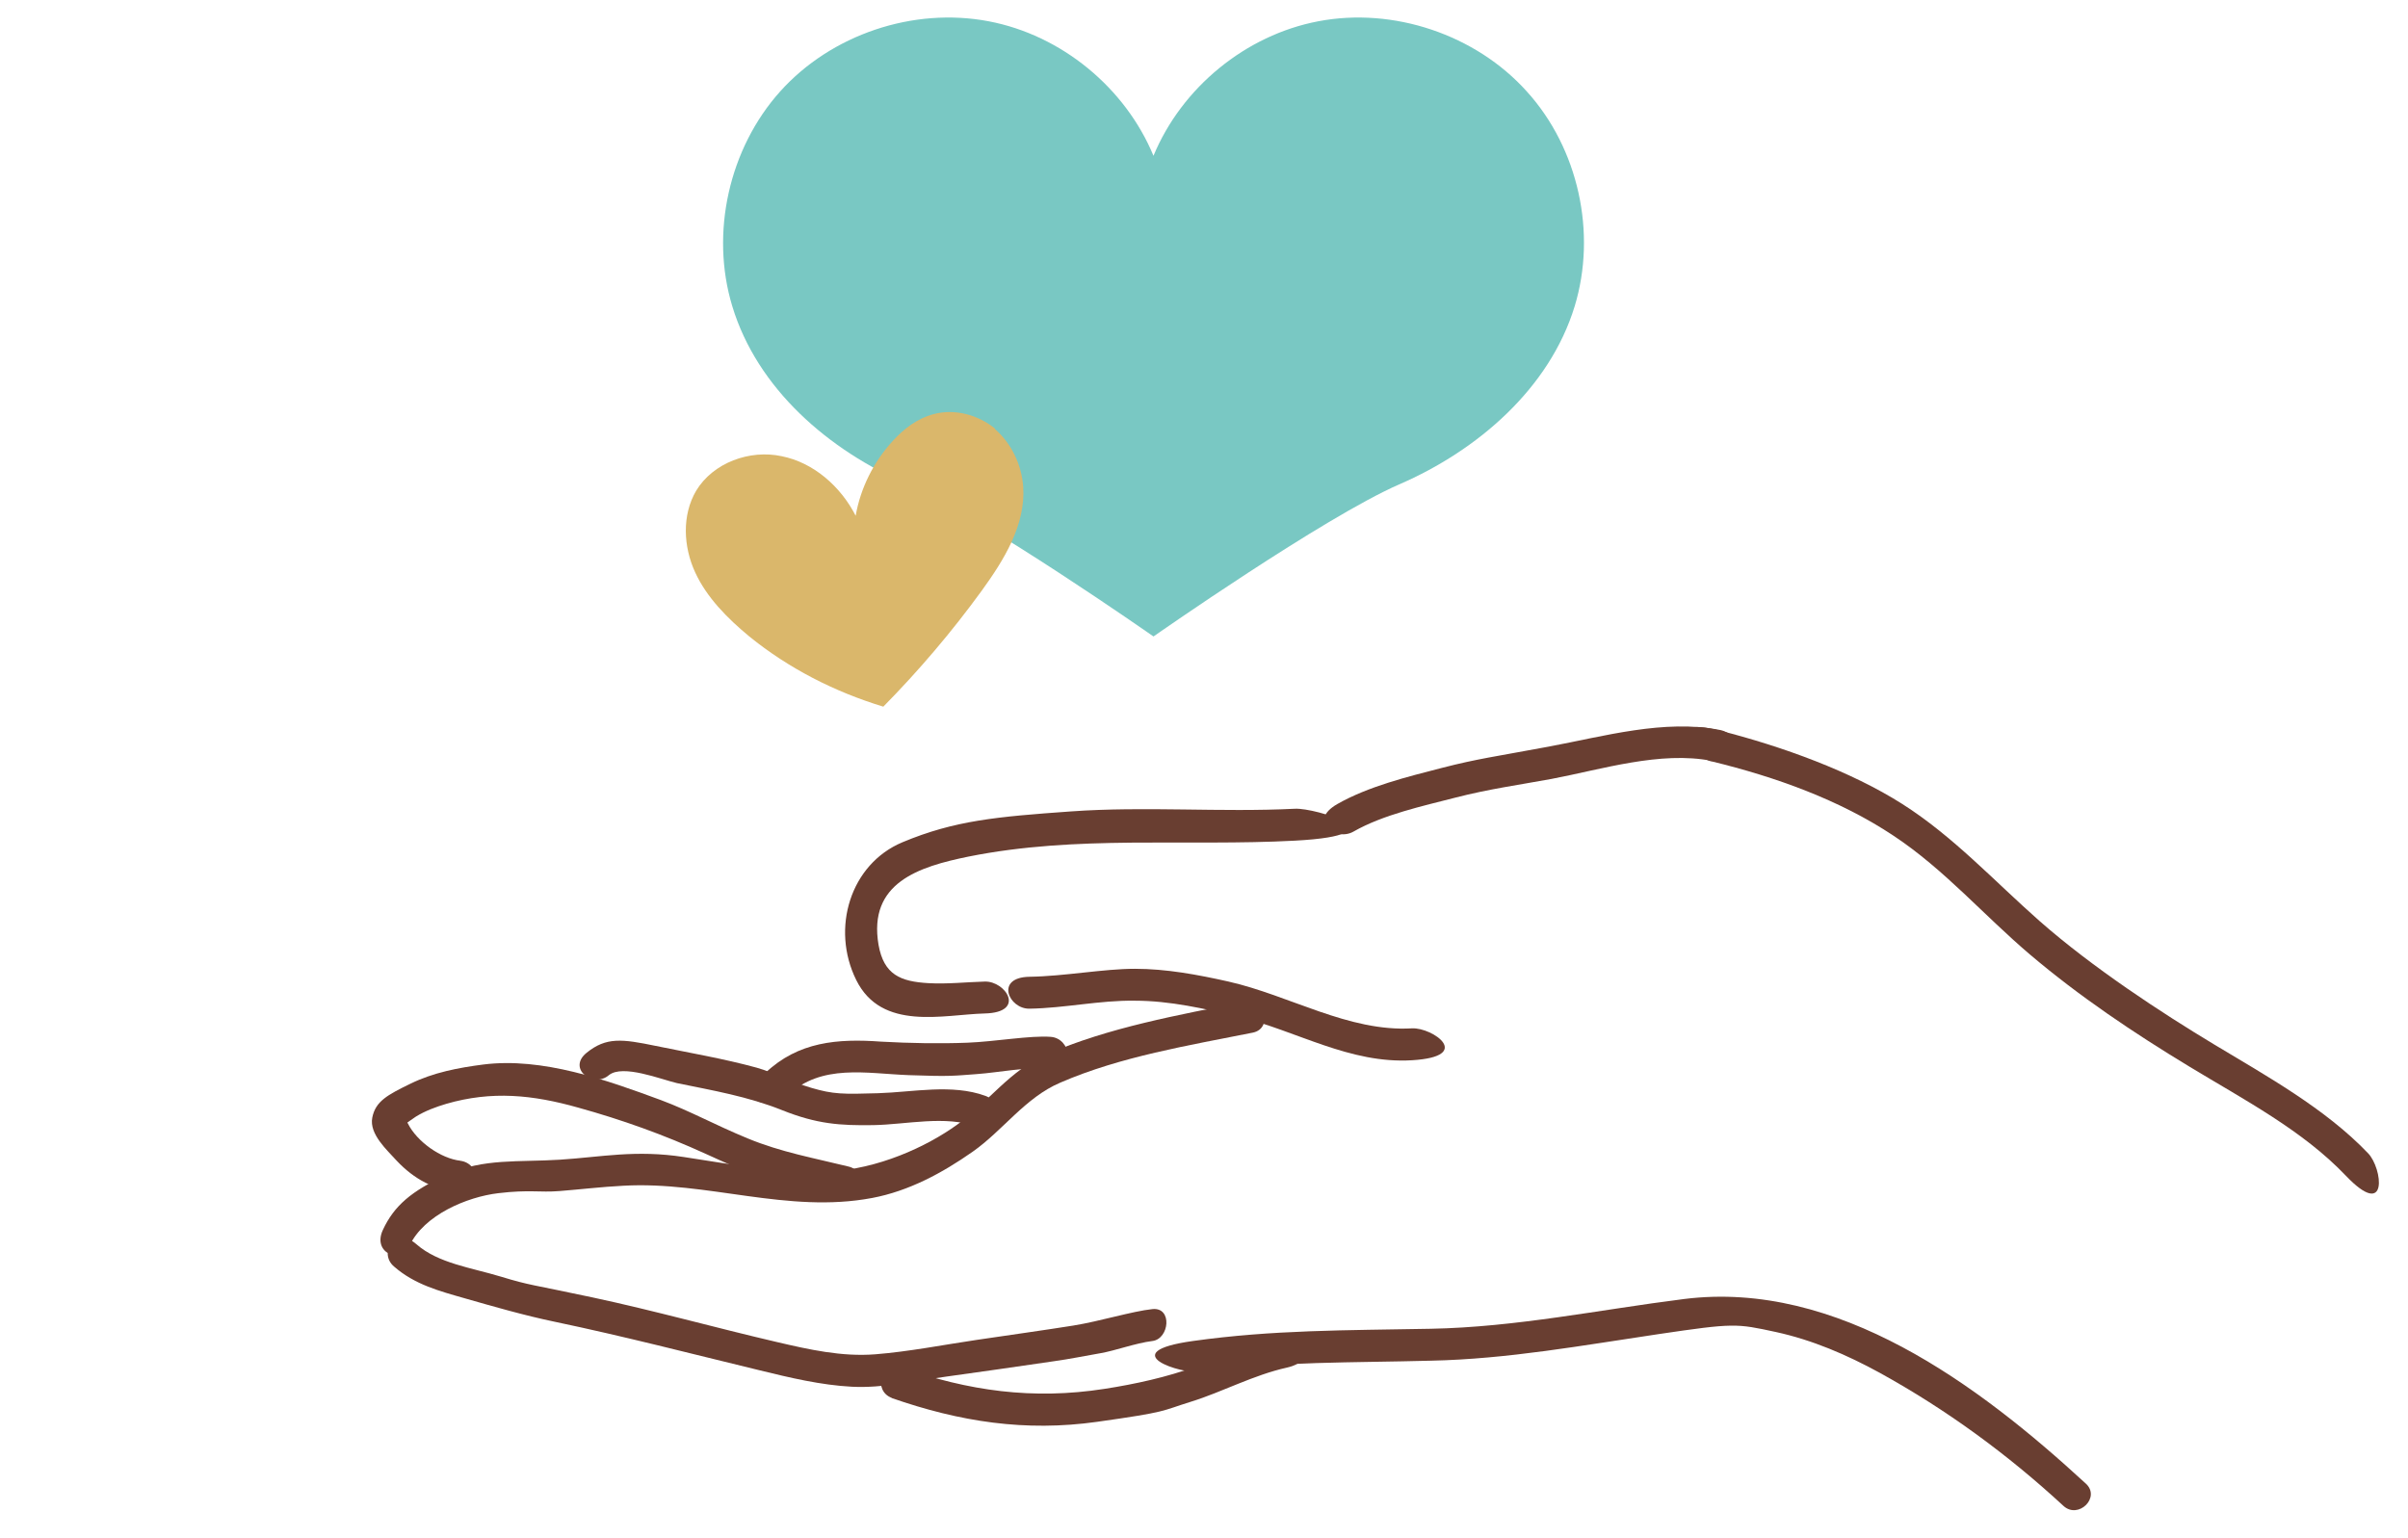
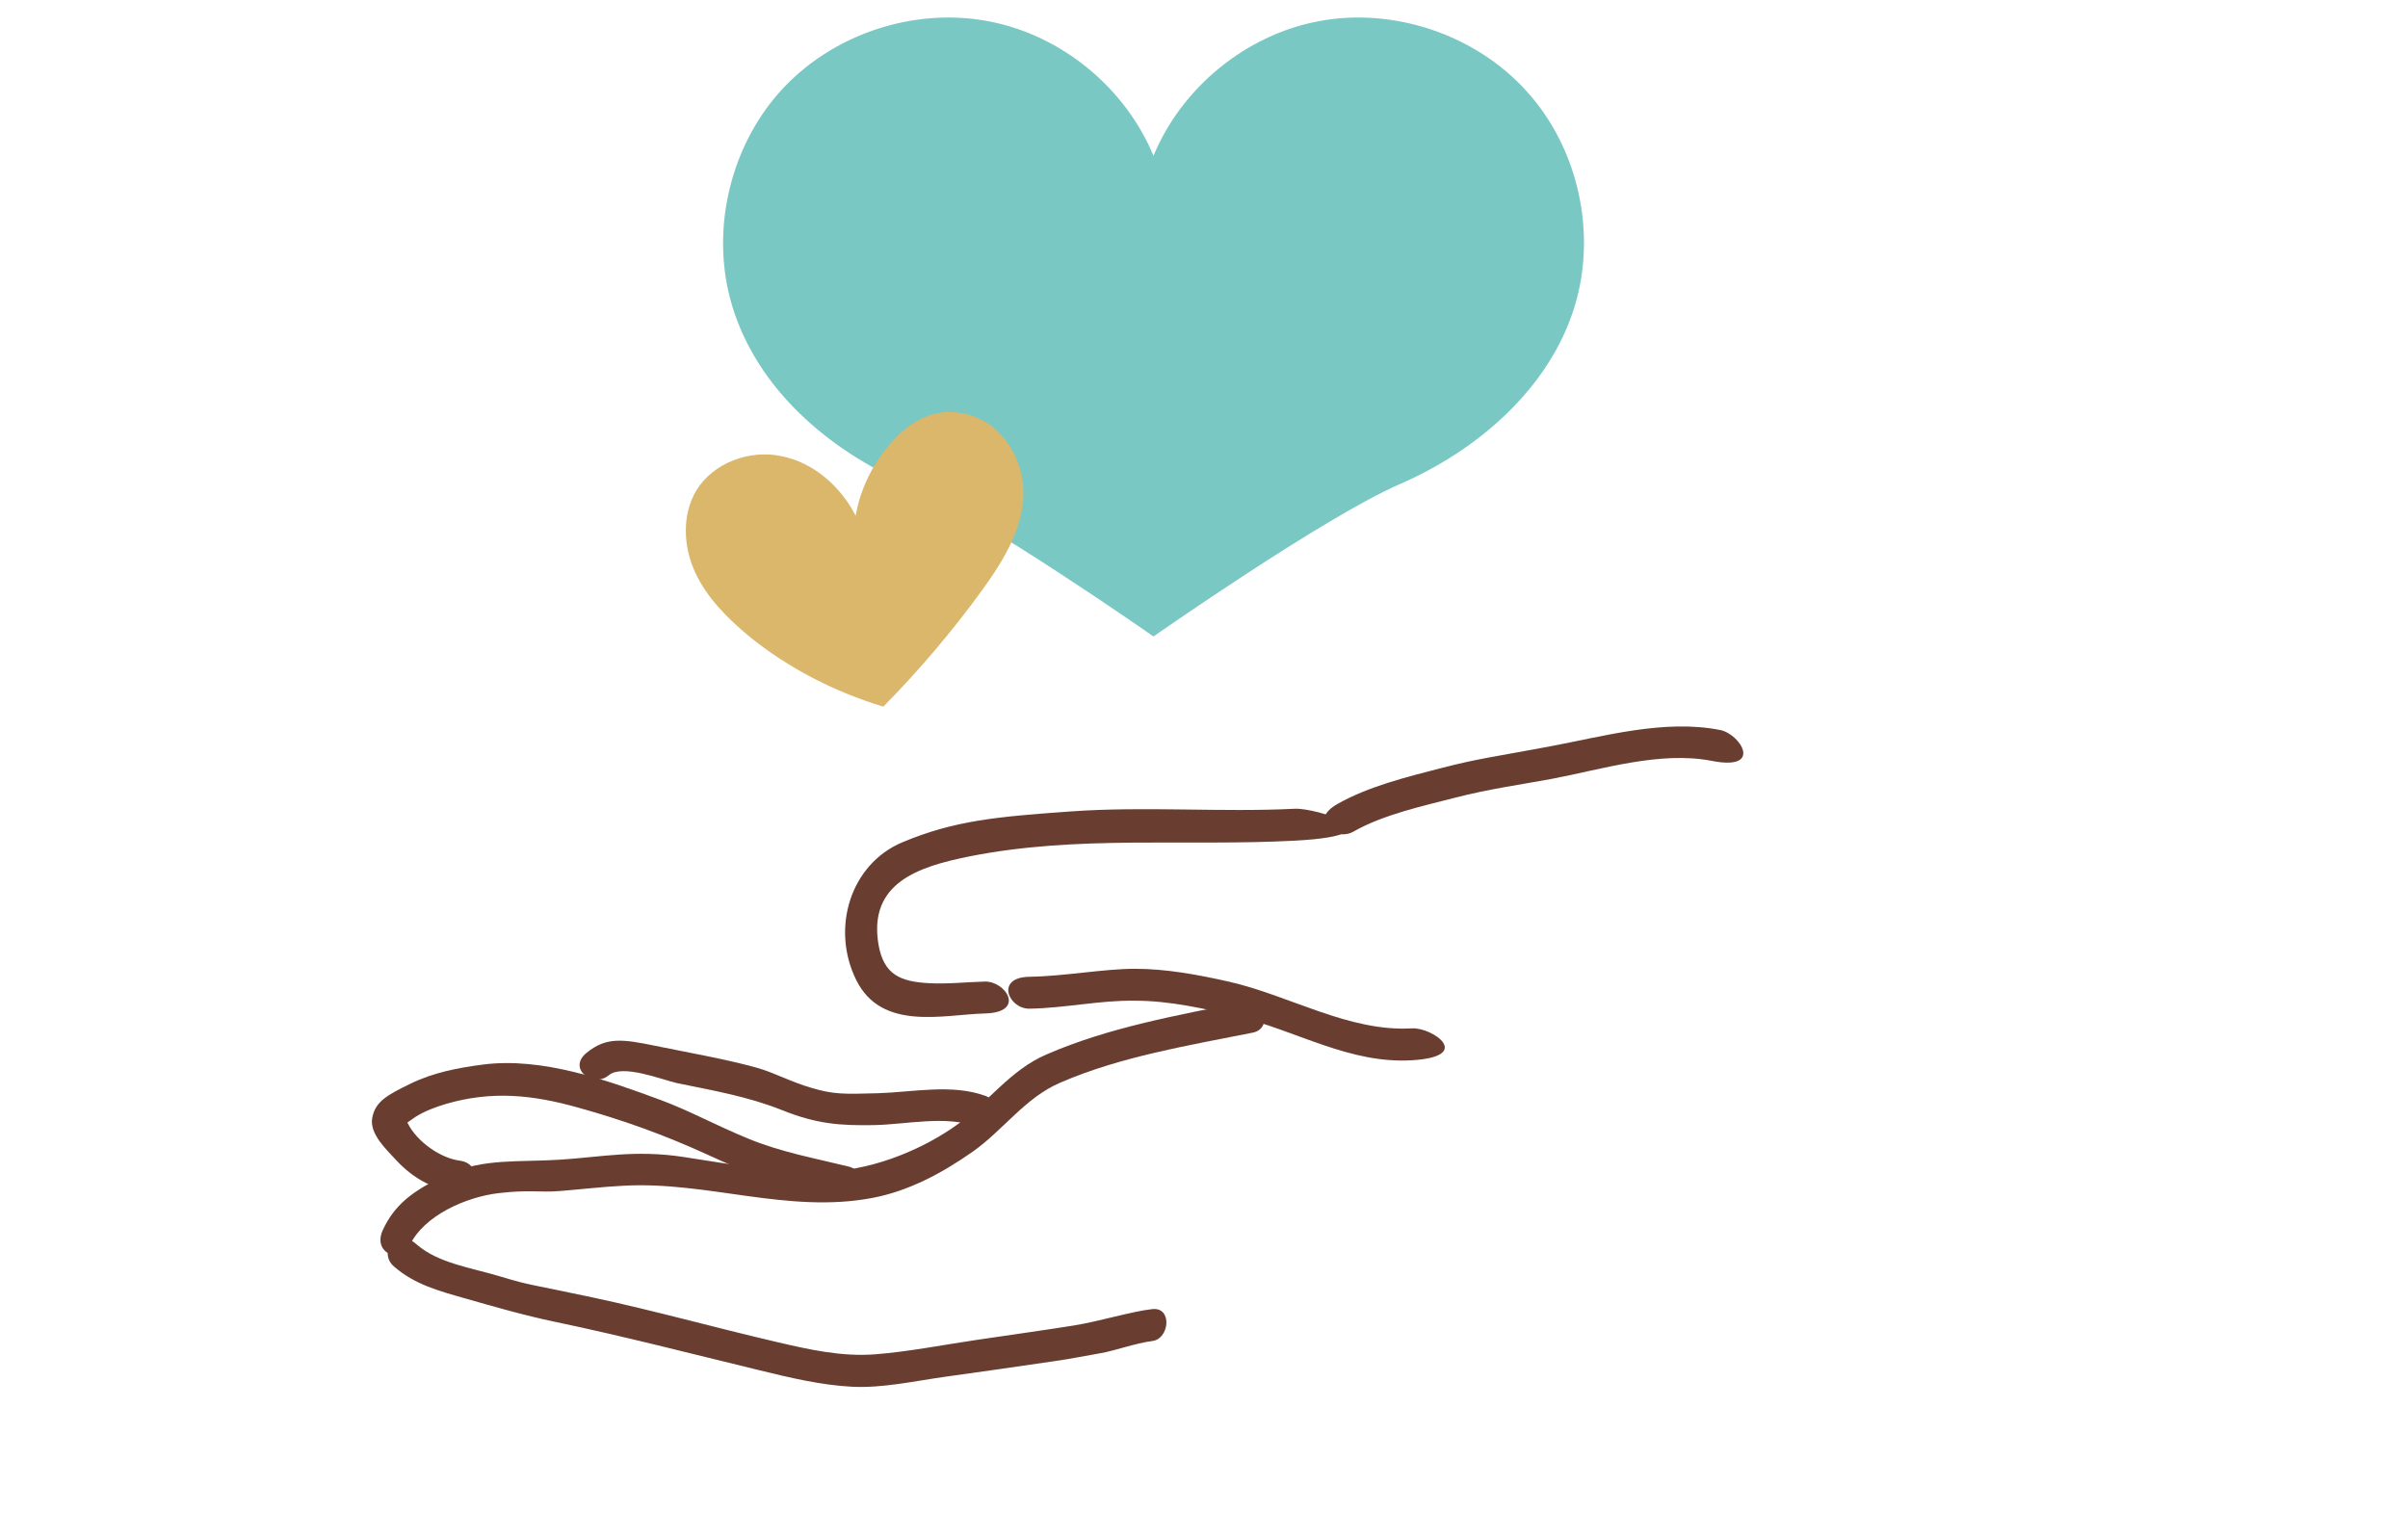
<svg xmlns="http://www.w3.org/2000/svg" id="_レイヤー_1" data-name="レイヤー_1" version="1.1" viewBox="0 0 452.8 289.2">
  <defs>
    <style>
      .st0 {
        fill: #dab76b;
      }

      .st1 {
        fill: #79c8c3;
      }

      .st2 {
        fill: #693e31;
      }
    </style>
  </defs>
  <path class="st2" d="M74.1,238.2c3.9,3.4,8.5,4.6,13.4,6s11.1,3.2,16.9,4.4c12.9,2.7,25.6,6,38.4,9.1,5.7,1.4,11.6,2.8,17.4,3.1s11.9-1.1,17.7-1.9,13.5-1.9,20.3-2.9c2.9-.4,5.8-1,8.7-1.5s6.6-1.9,9.8-2.3,3.8-6.4,0-6-9.9,2.3-14.9,3.1-12.1,1.8-18.2,2.7-12.7,2.2-19,2.7-12.5-.9-18.5-2.3c-11.6-2.7-23-5.9-34.7-8.4s-11.6-2.2-17.2-3.9-11.8-2.5-15.9-6.1-7.2,1.7-4.2,4.2h0Z" />
  <path class="st2" d="M77,234.3c2.7-5.8,10.8-9.2,16.7-9.9s7.7-.1,11.5-.4,8-.8,12-1c15.8-.9,30.9,5.3,46.8,2.3,6.9-1.3,13.2-4.7,18.9-8.7s9.9-10.2,16.5-13c11.3-4.9,24.2-7,36.2-9.4,3.8-.8,2.2-6.6-1.6-5.8-12.4,2.5-25.5,4.8-37.2,9.9-6.8,2.9-11,9-16.8,13.2s-15,8.4-24.1,8.8-18.2-1.3-27.3-2.7-15.5,0-23.3.5-14.4-.3-21.2,2.8-10,5.9-12.1,10.4,3.6,6.5,5.2,3h0Z" />
-   <path class="st2" d="M226,258c14.5-2,28.6-1.7,43.1-2.1,14.4-.3,28.6-2.9,42.8-5s14.6-2,22-.4c6.9,1.5,13.4,4.3,19.6,7.7,12.5,6.9,24,15.3,34.5,25,2.8,2.6,7.1-1.6,4.2-4.2-20.2-18.6-46.7-38.3-75.5-34.7-15.9,2-31.6,5.3-47.7,5.6s-29.7.2-44.7,2.3-2.2,6.3,1.6,5.8h0Z" />
  <path class="st2" d="M86.6,218.3c-3.7-.4-8.2-3.6-9.9-7-.4-.8-.6-.7-.7.3.7-.6,1.5-1.1,2.2-1.6,1.8-1.1,3.7-1.8,5.7-2.4,8.6-2.5,16.3-1.7,24.8.7,8.3,2.3,16.1,5.1,24,8.7,3.5,1.6,7.1,3.2,10.7,4.6s9.7,2.3,14.6,3.6,5.3-4.9,1.6-5.8c-6.5-1.6-12.7-2.7-19-5.3s-10.7-5.1-16.3-7.2c-10.3-3.8-22.3-8.1-33.4-6.7-4.7.6-9.4,1.5-13.7,3.6s-6.6,3.3-7.2,6.4,2.8,6.1,4.6,8.1c3.3,3.5,7.1,5.5,11.9,6s3.8-5.6,0-6h0Z" />
  <path class="st2" d="M114.5,202.2c2.6-2.1,9.8.8,12.8,1.5,6.8,1.4,13.3,2.5,19.8,5.1s10.9,2.9,17.1,2.8,13.6-1.9,19.5.3,5.2-4.5,1.6-5.8c-6.3-2.3-13.6-.7-20.2-.5s-8.4.2-12.5-1-6.8-2.8-10.3-3.8c-6.2-1.7-12.7-2.8-19-4.1s-9.3-1.7-13,1.3,1.3,6.7,4.2,4.2h0Z" />
-   <path class="st2" d="M148.1,206c6.4-6,14.8-4.1,22.8-3.8s8.6.1,12.8-.2,9.2-1.4,13.9-1,3.8-5.7,0-6-10.5.9-15.7,1.1-10.8.1-16.2-.2c-8.2-.6-15.6,0-21.8,5.9s1.4,6.9,4.2,4.2h0Z" />
-   <path class="st2" d="M321.9,143.2c11.9,2.9,24,7.2,34.2,14,9.5,6.3,17,15,25.6,22.3,9.3,7.9,19.6,14.8,30,21.1s21.3,12,29.4,20.5,6.9-1.4,4.2-4.2c-8-8.4-19.2-14.6-29-20.5s-22.8-14.4-32.8-23.2c-8.5-7.5-16.2-15.9-25.8-22s-22.5-10.8-34.3-13.8-5.3,4.9-1.6,5.8h0Z" />
  <path class="st2" d="M185.2,184.6c-3.5.1-7.1.5-10.6.3-5.3-.3-8.4-1.6-9.4-7.2-2-11.7,7.6-14.7,16.9-16.6,20.4-4.1,40.8-1.9,61.4-3s3.9-6.2,0-6c-14,.7-28.1-.5-42.1.5s-21.9,1.7-31.7,5.8-13.5,16.2-8.7,25.9,16.4,6.5,24.2,6.3,3.9-6.1,0-6h0Z" />
  <path class="st2" d="M193.6,189.7c6.6-.1,13.2-1.6,19.8-1.5,6.6,0,13.1,1.5,19.5,3,11,2.7,20.9,8.9,32.6,8.2s3.9-6.2,0-6c-11.9.7-23-6.2-34.5-8.8-5.8-1.3-11.7-2.4-17.6-2.4s-13.2,1.4-19.8,1.5-3.9,6.1,0,6h0Z" />
  <path class="st2" d="M254.5,156.4c5.6-3.2,13-4.8,19.2-6.4s12-2.4,18-3.5c9.5-1.8,20.5-5.3,30.2-3.4s5.4-5,1.6-5.8c-10.5-2.1-22,1.2-32.2,3.1s-13.5,2.3-20.1,4-13.9,3.5-19.7,6.8-.3,7.1,3,5.2h0Z" />
-   <path class="st2" d="M167.6,262.9c12.9,4.5,25.2,6.4,38.7,4.5s11.9-2,17.7-3.8,11.7-5,18-6.4,2.2-6.7-1.6-5.8c-5.5,1.3-10.3,3.7-15.5,5.6-5.5,2-11.4,3.3-17.2,4.2-13.5,2.1-25.6.4-38.4-4.1-3.7-1.3-5.2,4.5-1.6,5.8h0Z" />
-   <path class="st1" d="M287.1,17.2c-9.6-10.7-25.1-15.9-39.2-13.2-13.7,2.6-25.7,12.5-31,25.3-5.3-12.8-17.3-22.7-31-25.3-14.2-2.7-29.6,2.5-39.2,13.2-9.6,10.7-13.2,26.6-9,40.4,4.7,15.5,18.1,27.1,33,33.5,14.2,6.2,46.2,28.6,46.2,28.6,0,0,32-22.4,46.2-28.6,14.8-6.4,28.3-18.1,33-33.5,4.2-13.8.7-29.7-9-40.4Z" />
+   <path class="st1" d="M287.1,17.2c-9.6-10.7-25.1-15.9-39.2-13.2-13.7,2.6-25.7,12.5-31,25.3-5.3-12.8-17.3-22.7-31-25.3-14.2-2.7-29.6,2.5-39.2,13.2-9.6,10.7-13.2,26.6-9,40.4,4.7,15.5,18.1,27.1,33,33.5,14.2,6.2,46.2,28.6,46.2,28.6,0,0,32-22.4,46.2-28.6,14.8-6.4,28.3-18.1,33-33.5,4.2-13.8.7-29.7-9-40.4" />
  <path class="st0" d="M187.1,80.6c-3.2-2.6-7.6-3.8-11.6-2.7-3,.8-5.5,2.7-7.6,5-3.6,3.9-6.1,8.9-7,14.1-2.8-5.5-7.9-10-13.9-11.2-6-1.3-12.9,1.2-16.1,6.5-2.7,4.6-2.4,10.5-.2,15.3,2.2,4.8,6.1,8.7,10.2,12.1,7.4,6,16,10.4,25.2,13.2,6.7-6.8,12.9-14.1,18.5-21.8,4.2-5.8,8.3-12.4,7.8-19.6-.3-4.1-2.2-8.1-5.3-10.8Z" />
</svg>